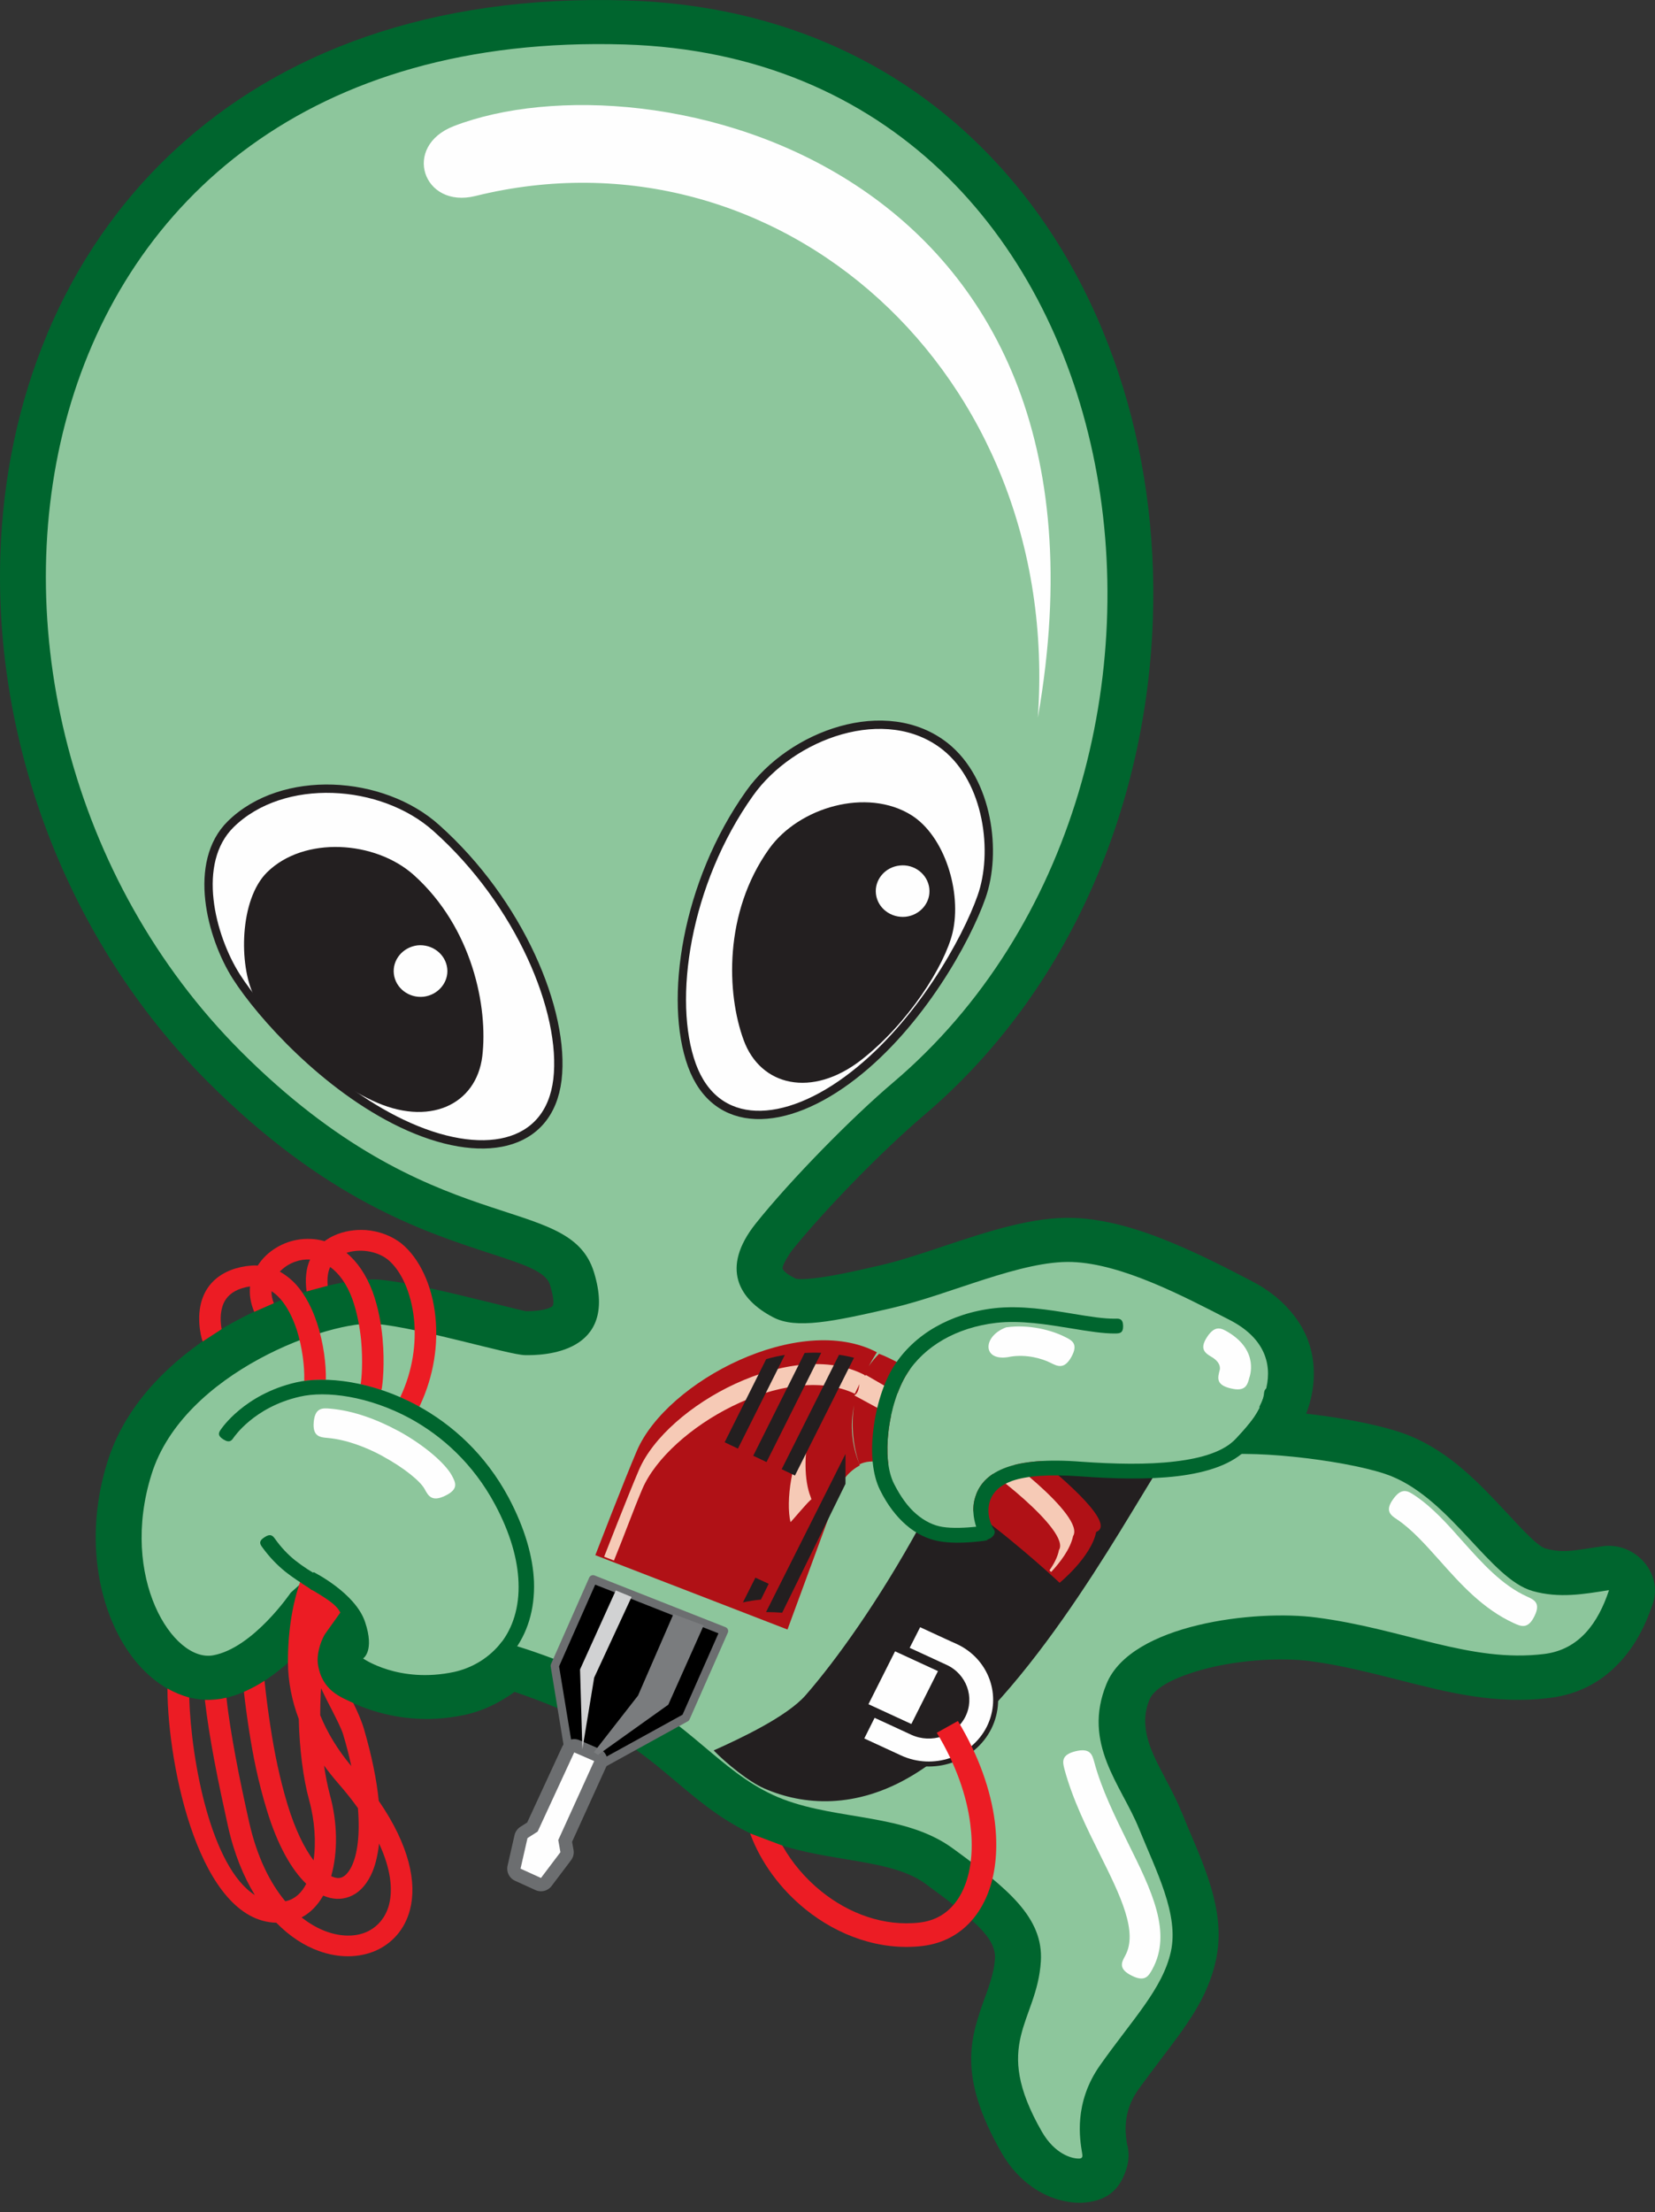
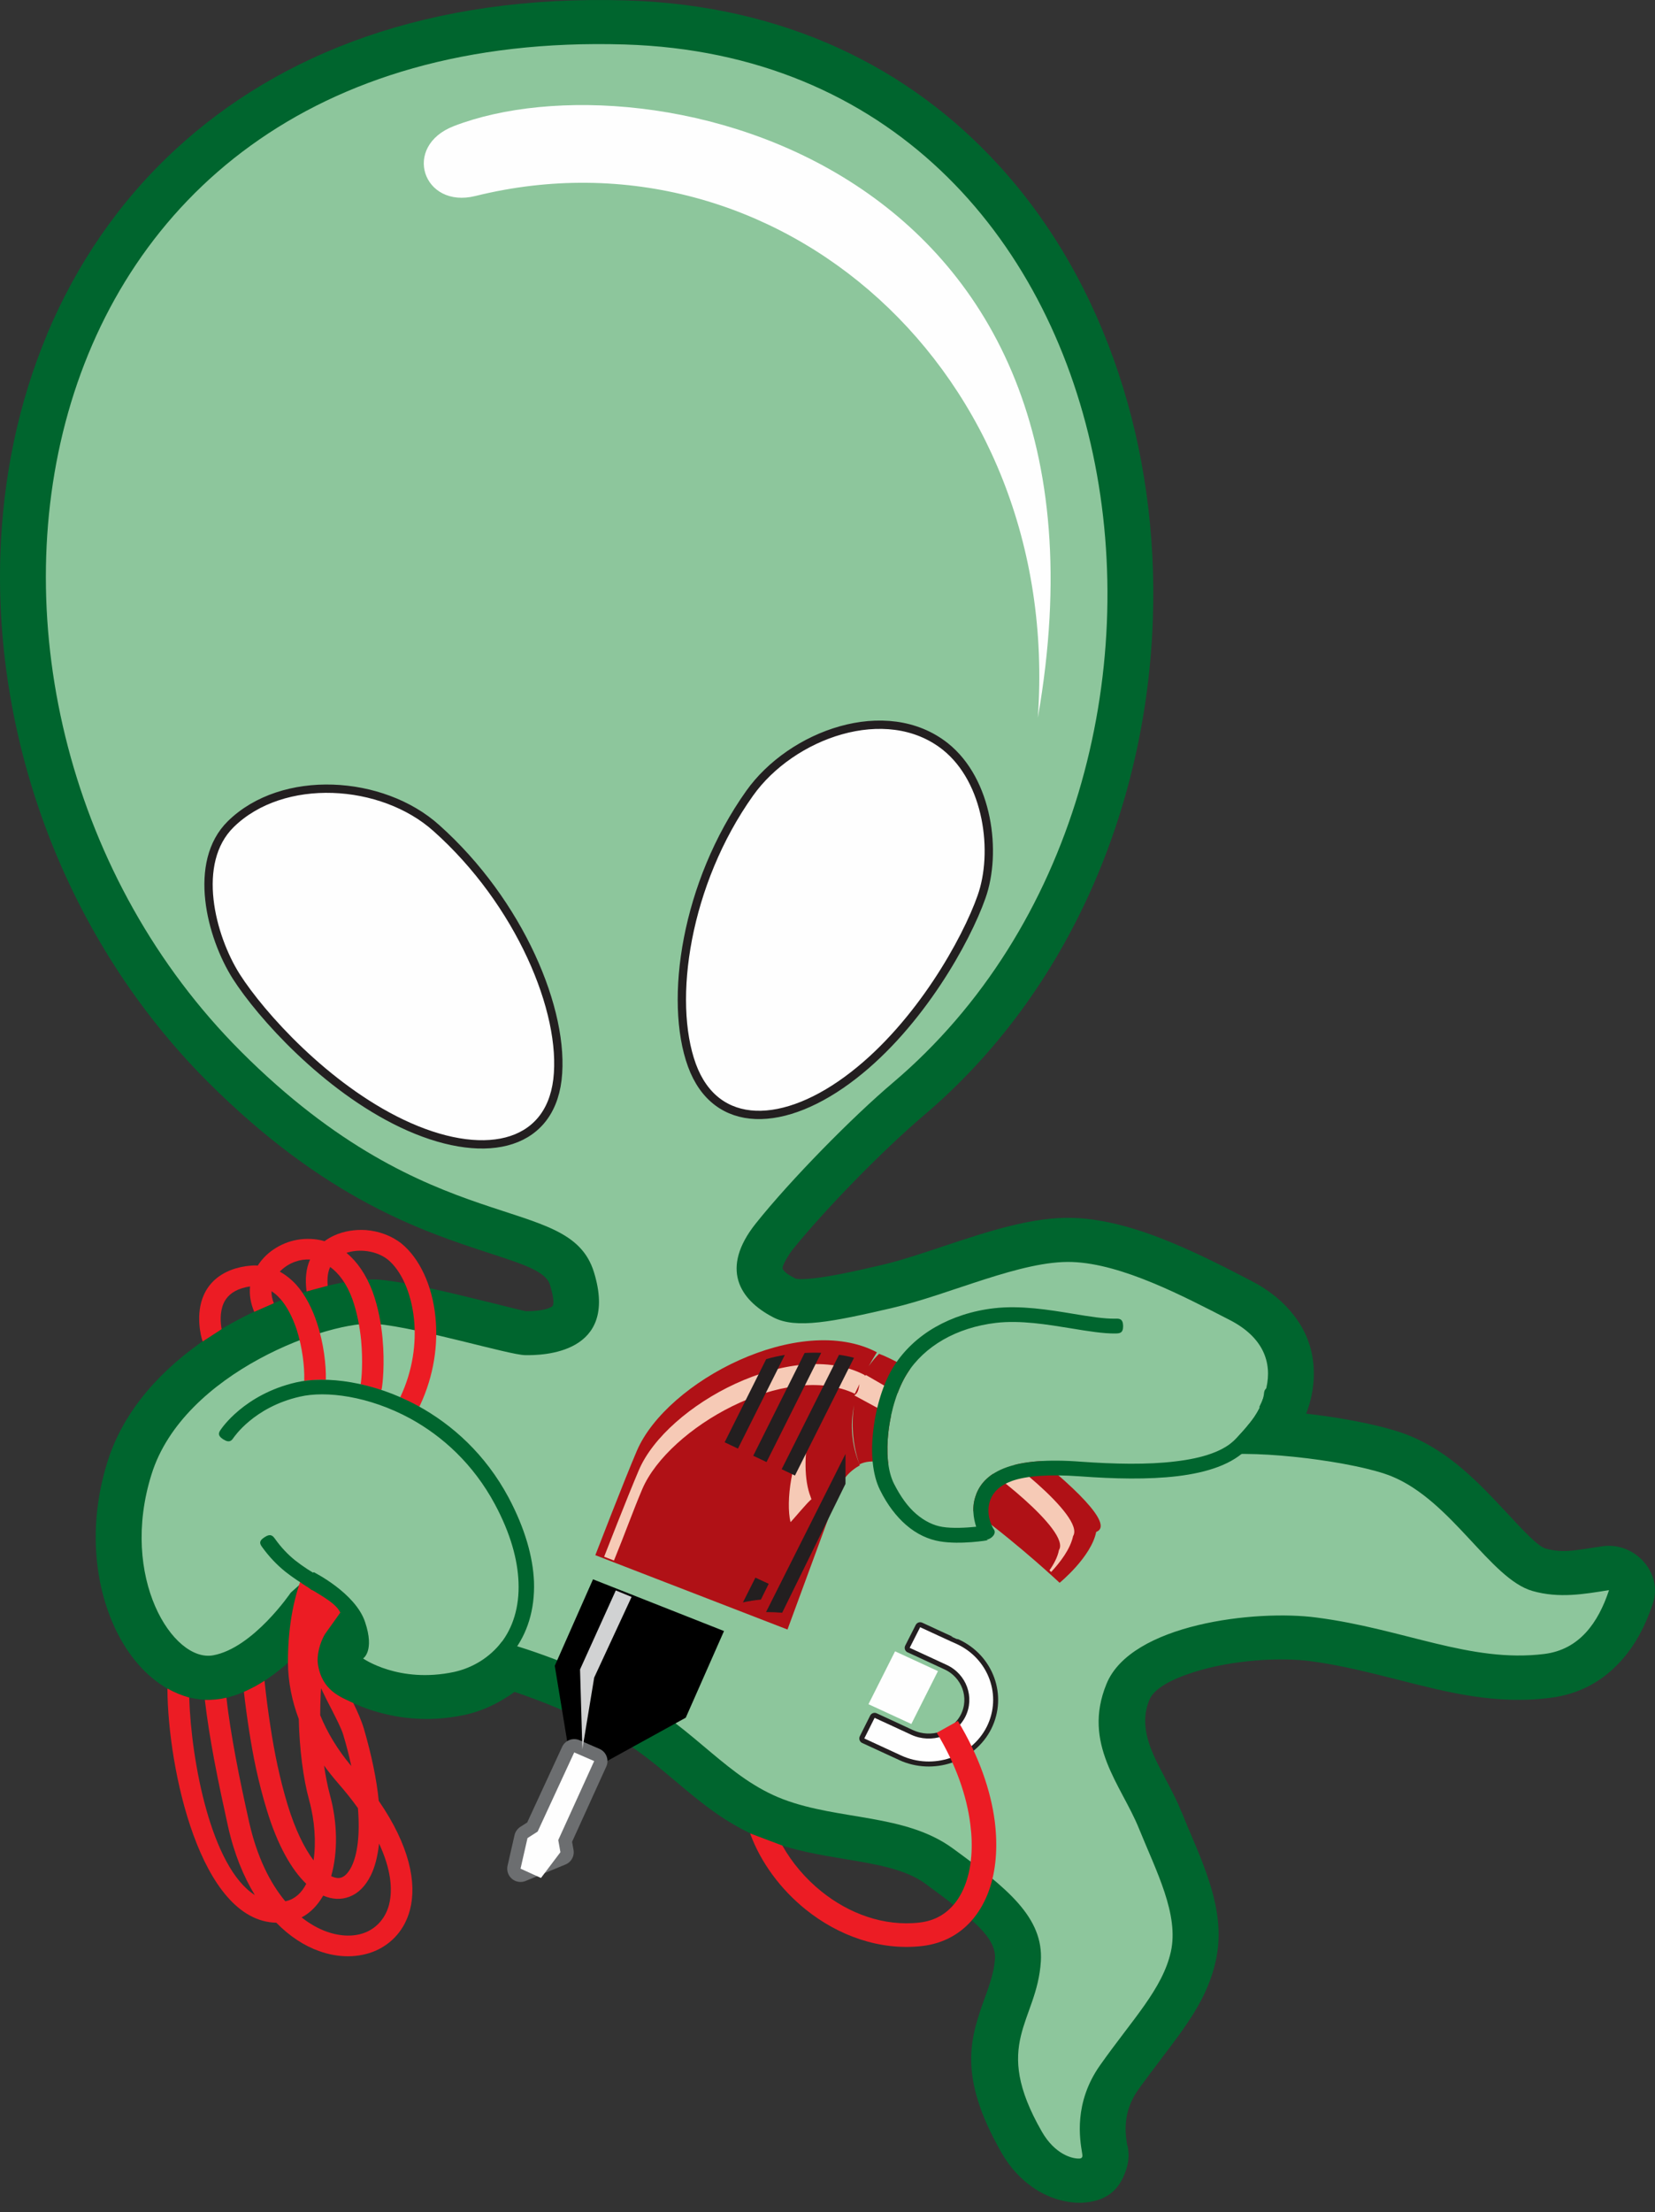
<svg xmlns="http://www.w3.org/2000/svg" width="125" height="167" viewBox="0 0 125 167" fill="none">
  <rect x="0" y="0" width="125" height="167" fill="#333333" stroke="none" />
  <path d="M85.042 163.842C85.042 163.858 85.038 163.871 85.029 163.879L85.054 163.816C85.046 163.825 85.042 163.833 85.042 163.842Z" fill="#00652E" />
  <path d="M38.862 127.733C38.653 127.892 38.435 128.039 38.209 128.173C37.222 128.8 36.175 129.236 35.071 129.478H35.045C29.295 130.709 25.164 127.758 25.152 127.746C23.833 126.653 23.67 124.732 24.549 123.389C24.39 123.506 24.294 123.535 24.26 123.477C24.227 123.36 24.16 123.242 24.059 123.125C22.753 124.72 19.979 127.658 16.752 128.248H16.739C15.844 128.399 14.961 128.348 14.09 128.097C12.458 127.633 10.926 126.452 9.733 124.745C8.754 123.339 7.963 121.506 7.549 119.396C7.034 116.772 7.084 113.658 8.114 110.369C9.357 106.376 12.32 103.262 15.672 101.015C20.368 97.863 26.194 96.382 28.742 96.62C30.902 96.834 34.129 97.625 36.728 98.265H36.74C38.335 98.667 39.653 98.993 39.716 98.993C40.105 98.993 41.11 98.981 41.675 98.654C41.838 98.566 41.888 98.152 41.537 96.997C41.223 95.993 39.553 95.453 37.004 94.624C31.944 92.967 24.587 90.569 15.685 81.667C4.937 70.906 -0.437 55.978 0.028 41.865C0.216 36.09 1.384 30.415 3.568 25.216L3.556 25.229C5.753 19.993 8.992 15.197 13.312 11.229C21.146 4.023 32.421 -0.41 47.3 0.03C59.315 0.394 68.707 5.153 75.349 12.385C79.48 16.867 82.531 22.291 84.489 28.205C86.423 34.018 87.289 40.334 87.076 46.674C86.624 60.636 80.911 74.773 69.737 84.24C68.217 85.534 66.284 87.367 64.463 89.238C62.693 91.058 61.01 92.916 59.818 94.398C59.667 94.599 59.516 94.833 59.366 95.101C59.165 95.461 59.081 95.687 59.114 95.779C59.148 95.896 59.282 96.039 59.516 96.206C59.617 96.273 59.801 96.378 60.069 96.52C60.236 96.595 60.705 96.591 61.475 96.507C62.818 96.357 64.501 95.993 66.598 95.503C67.954 95.189 69.586 94.649 71.231 94.097C74.596 92.979 78.011 91.837 81.112 91.95C83.51 92.037 86.021 92.791 88.419 93.783C90.704 94.724 92.751 95.792 94.496 96.696L94.471 96.683C95.877 97.399 96.957 98.303 97.736 99.32C98.828 100.726 99.267 102.283 99.23 103.877V103.89C99.205 104.861 99.012 105.807 98.652 106.728C98.736 106.736 98.82 106.744 98.903 106.753H98.891C101.841 107.104 104.829 107.719 106.474 108.398C109.563 109.666 111.76 112.026 113.769 114.173C115.012 115.517 116.155 116.747 116.732 116.91C117.301 117.069 117.887 117.128 118.49 117.086C119.118 117.048 120.06 116.885 120.976 116.747C123.45 116.358 125.609 118.731 124.843 121.041C124.303 122.686 123.512 124.23 122.357 125.473C121.026 126.917 119.306 127.909 117.071 128.185C112.978 128.7 109.425 127.796 105.545 126.804C103.448 126.277 101.239 125.712 98.966 125.41C96.744 125.122 93.14 125.297 90.177 126.239C88.507 126.766 87.164 127.469 86.812 128.336C85.958 130.395 86.988 132.341 87.98 134.199V134.212C88.419 135.041 88.859 135.857 89.248 136.823L89.261 136.836C89.713 137.966 89.775 138.079 89.876 138.318C91.244 141.544 92.575 144.683 91.822 148.048C91.207 150.836 89.637 152.895 87.716 155.418L87.729 155.406C87.168 156.134 86.578 156.925 85.958 157.779C85.343 158.658 85.105 159.511 85.042 160.202C84.966 160.98 85.079 161.633 85.142 161.985L85.167 161.997C85.268 162.575 85.293 163.115 85.042 163.843C84.54 165.375 83.535 166.216 81.677 166.304C80.811 166.329 79.317 166.091 77.91 165.074L77.898 165.061C77.119 164.509 76.316 163.692 75.65 162.537C72.285 156.661 73.302 153.824 74.42 150.723V150.735C74.746 149.819 75.085 148.877 75.148 147.885C75.198 147.194 74.872 146.529 74.269 145.838C73.315 144.759 71.758 143.578 69.85 142.185C68.38 141.117 66.146 140.741 63.873 140.364C61.914 140.038 59.931 139.711 57.897 138.933C55.046 137.853 53.088 136.221 50.978 134.438C49.535 133.22 47.99 131.927 46.069 130.86C43.407 129.391 40.658 128.336 38.862 127.733Z" fill="#00652E" />
  <path d="M37.907 123.942C37.907 123.942 42.98 125.298 47.801 127.972C52.623 130.647 54.946 134.238 59.164 135.845C63.383 137.439 68.355 136.925 71.946 139.536C76.114 142.575 78.826 144.772 78.613 148.086C78.324 152.682 74.846 154.239 78.688 160.931C79.668 162.638 80.973 162.99 81.526 162.965C81.777 162.952 81.777 162.789 81.727 162.525C81.564 161.546 81.074 158.759 83.095 155.909C85.544 152.443 87.804 150.158 88.431 147.358C89.059 144.546 87.352 141.319 86.021 138.042C84.69 134.752 81.714 131.664 83.572 127.131C85.418 122.599 94.847 121.506 99.443 122.121C106.034 122.975 111.057 125.562 116.631 124.871C119.281 124.545 120.712 122.523 121.528 120.05C119.645 120.351 117.761 120.69 115.74 120.113C112.563 119.196 109.65 113.32 105.118 111.462C102.494 110.382 95.01 109.415 91.834 109.892C95.488 107.318 98.011 102.258 92.838 99.634C89.411 97.876 84.765 95.416 80.986 95.278C77.156 95.139 71.745 97.738 67.401 98.743C62.868 99.797 60.118 100.35 58.411 99.459C55.787 98.103 54.418 95.73 57.067 92.39C59.717 89.062 64.425 84.291 67.438 81.743C94.885 58.477 87.038 4.576 47.186 3.358C-0.437 1.914 -7.619 53.53 18.183 79.37C32.735 93.934 42.967 89.879 44.863 96.056C46.759 102.233 40.971 102.334 39.653 102.309C38.473 102.296 31.768 100.262 28.403 99.948C25.051 99.622 13.851 103.552 11.44 111.324C9.004 119.108 13.072 125.524 16.098 124.972C19.124 124.419 21.962 120.238 21.962 120.238L23.695 118.694C23.695 118.694 26.846 120.263 27.574 122.46C28.315 124.658 27.424 125.21 27.424 125.21C27.424 125.21 30.123 127.119 34.304 126.227C35.71 125.913 36.991 125.135 37.907 123.942Z" fill="#8DC69C" />
  <path d="M71.394 56.354C66.937 52.826 59.768 55.45 56.616 59.895C51.795 66.675 50.477 75.526 52.259 80.423C54.055 85.332 59.24 85.257 64.476 81.177C69.486 77.284 72.989 70.969 74.131 67.717C75.324 64.377 74.659 58.953 71.394 56.354Z" fill="#FEFEFE" />
  <path d="M71.394 56.354C66.937 52.826 59.768 55.45 56.616 59.895C51.795 66.675 50.477 75.526 52.259 80.423C54.055 85.332 59.24 85.257 64.476 81.177C69.486 77.284 72.989 70.969 74.131 67.717C75.324 64.377 74.659 58.953 71.394 56.354Z" stroke="#231F20" stroke-width="0.628" stroke-linecap="round" stroke-linejoin="round" />
  <path d="M17.43 62.22C21.348 58.378 28.869 58.842 32.962 62.521C39.227 68.109 42.717 76.358 42.102 81.518C41.474 86.666 36.389 87.695 30.35 84.82C24.587 82.07 19.715 76.646 17.845 73.721C15.936 70.707 14.48 65.12 17.43 62.22Z" fill="#FEFEFE" />
  <path d="M17.43 62.22C21.348 58.378 28.869 58.842 32.962 62.521C39.227 68.109 42.717 76.358 42.102 81.518C41.474 86.666 36.389 87.695 30.35 84.82C24.587 82.07 19.715 76.646 17.845 73.721C15.936 70.707 14.48 65.12 17.43 62.22Z" stroke="#231F20" stroke-width="0.628" stroke-linecap="round" stroke-linejoin="round" />
-   <path fill-rule="evenodd" clip-rule="evenodd" d="M68.833 61.541C71.356 63.123 72.662 67.366 71.947 70.417C71.344 72.916 68.619 77.235 65.066 80.01C61.325 82.923 57.432 82.006 56.164 78.516C54.883 75.025 54.645 68.911 58.085 64.089C60.345 60.925 65.493 59.456 68.833 61.541ZM31.254 66.061C35.699 70.053 36.866 76.067 36.427 79.746C35.975 83.412 32.384 85.12 28.09 83.073C23.972 81.115 20.331 77.474 19.175 75.163C18.045 72.891 18.07 67.919 20.18 65.847C22.967 63.11 28.328 63.449 31.254 66.061ZM66.159 67.492C66.284 68.559 67.288 69.325 68.406 69.212C69.511 69.086 70.314 68.132 70.189 67.065C70.063 65.998 69.059 65.219 67.954 65.345C66.849 65.458 66.033 66.425 66.159 67.492ZM29.747 73.531C29.873 74.598 30.877 75.364 31.982 75.251C33.087 75.126 33.903 74.159 33.778 73.104C33.652 72.037 32.648 71.259 31.53 71.372C30.425 71.51 29.622 72.464 29.747 73.531Z" fill="#231F20" />
  <path d="M78.387 54.183C85.757 12.121 48.957 3.872 34.304 9.51C30.324 11.029 31.944 15.788 35.911 14.796C58.687 9.171 80.233 28.029 78.387 54.183Z" fill="#FEFEFE" />
  <path fill-rule="evenodd" clip-rule="evenodd" d="M22.402 100.362C22.101 99.47 21.686 98.629 21.134 98.014V98.026C20.95 97.809 20.741 97.629 20.506 97.487C20.498 97.78 20.557 98.081 20.682 98.391L19.201 99.043C18.924 98.374 18.82 97.734 18.887 97.123C18.694 97.148 18.489 97.194 18.271 97.261C17.506 97.499 17.104 97.926 16.89 98.391C16.589 99.081 16.652 99.872 16.74 100.349L15.308 101.278L15.283 101.203C15.17 100.877 14.756 99.219 15.384 97.788C15.76 96.934 16.488 96.168 17.782 95.766C18.334 95.608 18.857 95.532 19.351 95.54H19.339C19.381 95.54 19.422 95.545 19.464 95.553C19.64 95.277 19.849 95.022 20.092 94.787C20.561 94.344 21.113 94.009 21.749 93.783C22.377 93.565 23.043 93.49 23.746 93.557C23.997 93.582 24.252 93.632 24.512 93.707C24.746 93.532 24.997 93.385 25.265 93.268C25.98 92.942 26.822 92.816 27.625 92.866C28.617 92.942 29.584 93.293 30.337 93.896C31.668 94.988 32.648 97.022 32.886 99.42C33.1 101.479 32.786 103.84 31.718 106.112L31.668 106.2L30.224 105.485L30.237 105.472C31.179 103.476 31.455 101.391 31.267 99.571C31.053 97.575 30.3 95.917 29.283 95.088C28.806 94.712 28.165 94.486 27.5 94.436C27.031 94.402 26.587 94.452 26.169 94.586C26.96 95.239 27.65 96.206 28.153 97.549C28.567 98.704 28.793 99.935 28.893 101.04C29.069 102.923 28.906 104.543 28.818 104.907L28.806 104.945L27.236 104.505C27.311 104.141 27.424 102.81 27.274 101.178C27.173 100.174 26.972 99.081 26.608 98.064C26.181 96.897 25.579 96.118 24.938 95.653C24.763 96.022 24.7 96.495 24.75 97.072L23.155 97.499C23.03 96.562 23.118 95.758 23.419 95.088C23.026 95.072 22.653 95.126 22.302 95.252C21.9 95.394 21.548 95.608 21.247 95.892C21.205 95.925 21.168 95.963 21.134 96.005C21.595 96.264 22.009 96.595 22.377 96.997C23.08 97.788 23.595 98.817 23.947 99.897C24.449 101.417 24.637 103.049 24.612 104.179C24.076 104.162 23.532 104.187 22.98 104.254V104.166C23.005 103.187 22.842 101.73 22.402 100.362ZM24.549 123.364C24.122 124.067 23.921 125.034 24.009 125.624C24.311 127.658 25.742 128.122 26.684 128.574C26.985 129.19 27.286 129.855 27.487 130.52C28.081 132.571 28.454 134.383 28.605 135.957C30.94 139.347 31.492 142.172 30.965 144.181C30.576 145.675 29.609 146.73 28.354 147.282C27.111 147.81 25.604 147.847 24.085 147.295C22.992 146.906 21.887 146.202 20.87 145.16C15.107 145.035 12.684 133.509 12.646 127.545V127.482C13.191 127.783 13.739 128.009 14.291 128.16C14.442 132.994 15.949 140.979 19.251 143.076C18.397 141.682 17.681 139.95 17.217 137.866C16.903 136.434 16.514 134.664 16.175 132.856C15.886 131.311 15.635 129.742 15.472 128.336C16.024 128.353 16.568 128.298 17.104 128.173C17.254 129.566 17.506 131.085 17.782 132.58C18.108 134.362 18.497 136.12 18.811 137.539C19.401 140.176 20.393 142.16 21.549 143.541C21.582 143.532 21.62 143.524 21.661 143.516C22.302 143.352 22.791 142.888 23.13 142.222C22.026 141.168 20.958 139.309 20.155 136.66C19.502 134.526 19.1 132.529 18.811 130.621C18.661 129.658 18.531 128.696 18.422 127.733C19.016 127.465 19.535 127.185 19.979 126.892C20.096 128.03 20.247 129.194 20.431 130.382C20.72 132.278 21.109 134.212 21.712 136.221C22.289 138.117 22.98 139.523 23.683 140.452C23.884 139.083 23.771 137.451 23.357 135.932C22.904 134.312 22.616 132.027 22.566 129.78C22.051 128.424 21.762 126.98 21.749 125.548C21.741 123.28 22.046 121.242 22.666 119.434C23.67 120.2 25.29 120.865 25.704 121.744L24.549 123.364ZM26.533 133.333C26.374 132.58 26.169 131.784 25.918 130.947C25.78 130.495 25.453 129.868 25.089 129.139C24.813 128.62 24.532 128.06 24.248 127.457C24.239 127.599 24.231 127.737 24.223 127.871C24.198 128.407 24.185 128.947 24.185 129.491C24.712 130.797 25.503 132.102 26.533 133.333ZM24.65 145.826C25.767 146.228 26.834 146.228 27.675 145.863C28.492 145.499 29.119 144.796 29.383 143.804C29.684 142.624 29.509 141.067 28.63 139.184C28.521 140.172 28.312 140.975 28.002 141.595C27.592 142.415 27.052 142.951 26.382 143.202C25.755 143.436 25.098 143.407 24.411 143.114C23.997 143.829 23.457 144.407 22.779 144.759C23.398 145.244 24.022 145.6 24.65 145.826ZM25.503 134.589C25.135 134.162 24.792 133.731 24.474 133.295C24.599 134.132 24.75 134.881 24.926 135.543C25.491 137.589 25.529 139.837 25.014 141.645C25.315 141.787 25.575 141.821 25.792 141.745C26.068 141.645 26.32 141.373 26.546 140.929C26.998 140.013 27.198 138.531 27.035 136.51C26.592 135.89 26.081 135.25 25.503 134.589Z" fill="#EC1C24" />
-   <path d="M69.472 115.203C66.384 120.828 63.182 125.31 60.847 127.985C59.44 129.592 55.95 131.237 53.903 132.153C54.87 133.145 56.553 134.514 57.733 135.028C60.671 136.309 64.638 136.61 68.92 134.036C77.232 129.027 84.639 115.354 87.502 110.871C85.707 111.072 83.673 111.06 81.626 110.909C76.591 110.532 74.821 111.587 74.269 113.018C73.716 114.437 74.582 115.768 74.582 115.768L74.557 115.73C74.557 115.73 72.46 116.057 71.079 115.831C70.552 115.747 70.016 115.538 69.472 115.203Z" fill="#231F20" />
  <path d="M70.842 126.164L67.603 124.67L65.594 128.663L68.833 130.157L70.842 126.164Z" fill="#FEFEFE" />
  <path d="M72.26 124.118C72.235 124.118 69.523 122.862 69.498 122.85L68.707 124.407C68.745 124.419 71.457 125.675 71.482 125.687C73.001 126.378 73.641 128.148 72.913 129.605C72.185 131.048 70.352 131.664 68.833 130.973C68.795 130.948 66.083 129.705 66.058 129.692L65.279 131.249C65.304 131.262 68.016 132.517 68.054 132.53C70.465 133.647 73.378 132.656 74.533 130.358C75.688 128.035 74.683 125.235 72.26 124.118Z" stroke="#231F20" stroke-width="0.753" stroke-linecap="round" stroke-linejoin="round" />
  <path d="M72.26 124.118C72.235 124.118 69.523 122.862 69.498 122.85L68.707 124.407C68.745 124.419 71.457 125.675 71.482 125.687C73.001 126.378 73.641 128.148 72.913 129.605C72.185 131.048 70.352 131.664 68.833 130.973C68.795 130.948 66.083 129.705 66.058 129.692L65.279 131.249C65.304 131.262 68.016 132.517 68.054 132.53C70.465 133.647 73.378 132.656 74.533 130.358C75.688 128.035 74.683 125.235 72.26 124.118Z" fill="#FEFEFE" />
  <path d="M72.349 129.93C73.931 132.554 74.835 135.178 75.136 137.526C75.375 139.472 75.224 141.255 74.697 142.724C74.144 144.268 73.19 145.486 71.884 146.214C71.223 146.583 70.486 146.817 69.674 146.917C66.448 147.294 63.296 146.126 60.861 144.168C58.94 142.623 57.445 140.589 56.654 138.417L59.09 139.334C59.818 140.627 60.835 141.832 62.041 142.799C64.112 144.469 66.762 145.461 69.461 145.147C70.022 145.08 70.52 144.925 70.955 144.683C71.872 144.18 72.55 143.289 72.951 142.146C73.378 140.941 73.504 139.422 73.29 137.752C73.027 135.605 72.198 133.207 70.754 130.821L72.349 129.93Z" fill="#EC1C24" />
  <path d="M54.683 123.139L44.789 119.234L41.901 125.763L42.969 132.255L45.254 133.284L51.795 129.681L54.683 123.139Z" fill="black" />
-   <path d="M54.683 123.139L44.789 119.234L41.901 125.763L42.969 132.255L45.254 133.284L51.795 129.681L54.683 123.139Z" stroke="#6C6E70" stroke-width="0.628" stroke-linecap="round" stroke-linejoin="round" />
  <path d="M80.032 119.497C80.032 119.497 68.531 108.674 64.915 110.557C64.011 108.059 64.174 104.367 66.396 102.208C70.314 103.639 85.594 114.613 82.794 115.655C82.417 117.551 80.032 119.497 80.032 119.497ZM66.233 102.095C64.45 104.895 63.785 107.607 64.865 110.432C64.89 110.499 64.915 110.565 64.94 110.632C63.747 111.285 63.446 112.24 63.446 112.24L59.478 123.025L44.964 117.412C44.964 117.412 47.161 111.725 48.103 109.528C50.363 104.267 60.407 99.031 66.233 102.095Z" fill="#B01116" />
-   <path d="M44.877 132.956L43.37 132.303L40.608 138.279L39.842 138.769L39.315 141.079L40.859 141.782L42.328 139.836L42.165 138.92L44.877 132.956Z" stroke="#6C6E70" stroke-width="2.009" stroke-linecap="round" stroke-linejoin="round" />
+   <path d="M44.877 132.956L43.37 132.303L40.608 138.279L39.842 138.769L39.315 141.079L42.328 139.836L42.165 138.92L44.877 132.956Z" stroke="#6C6E70" stroke-width="2.009" stroke-linecap="round" stroke-linejoin="round" />
  <path d="M44.877 132.956L43.37 132.303L40.608 138.279L39.842 138.769L39.315 141.079L40.859 141.782L42.328 139.836L42.165 138.92L44.877 132.956Z" fill="#FEFEFE" />
  <path fill-rule="evenodd" clip-rule="evenodd" d="M79.392 118.682L79.266 118.557C79.605 118.067 79.882 117.552 79.982 117.025C80.899 115.594 74.37 110.584 73.039 109.969L64.526 105.348C64.815 105.185 64.853 104.834 64.915 104.495C64.798 104.729 64.681 104.972 64.564 105.223C59.353 102.737 50.501 107.797 48.518 112.405C47.827 114.024 47.187 115.832 46.371 117.816L45.63 117.527C45.63 117.527 47.375 113.045 48.254 110.986C50.363 106.051 59.868 100.941 65.317 103.817C65.309 103.833 65.296 103.85 65.279 103.867C65.321 103.85 65.367 103.833 65.418 103.817L73.918 108.738C75.311 109.379 81.991 114.476 81.049 115.97C80.836 116.975 80.045 117.979 79.392 118.682ZM59.705 114.916C59.341 113.371 59.755 110.107 61.111 107.935C60.747 109.831 60.722 111.714 61.224 113.007C61.249 113.074 61.27 113.137 61.287 113.196C61.061 113.321 59.868 114.778 59.705 114.916Z" fill="#F6CAB6" />
  <path d="M57.054 119.108L58.059 119.573L57.469 120.766C57.008 120.807 56.556 120.879 56.112 120.979L57.054 119.108ZM57.87 102.61C58.331 102.476 58.8 102.372 59.277 102.296L55.736 109.365L54.731 108.888L57.87 102.61ZM63.859 109.767V112.027L59.076 121.758C58.674 121.724 58.268 121.707 57.858 121.707L63.859 109.767ZM60.771 102.146C61.189 102.121 61.608 102.116 62.026 102.133L57.895 110.382L56.891 109.905L60.771 102.146ZM63.37 102.284C63.746 102.334 64.123 102.409 64.5 102.51L60.042 111.399L59.038 110.922L63.37 102.284Z" fill="#231F20" />
  <path d="M47.703 120.564L46.51 120.074L43.81 126.038L43.986 132.065L44.878 126.653L47.703 120.564Z" fill="#D1D2D3" />
-   <path d="M50.865 121.857L53.15 122.711L50.475 128.7L45.177 132.479L44.851 132.291L48.19 128.01L50.865 121.857Z" fill="#7A7C7E" />
  <path d="M84.829 100.098C89.035 101.529 92.663 103.714 95.149 106.263C95.024 106.514 94.886 106.752 94.735 106.978C94.333 107.556 93.831 108.096 93.379 108.585C92.487 109.565 90.818 110.092 88.784 110.331C86.649 110.594 84.151 110.531 81.665 110.356C79.066 110.155 77.283 110.343 76.077 110.757C74.746 111.222 74.056 111.963 73.73 112.817V112.829C73.365 113.746 73.529 114.637 73.73 115.265C73.001 115.34 71.921 115.403 71.181 115.278C70.54 115.177 69.85 114.863 69.184 114.286C68.582 113.767 68.029 113.013 67.527 112.026C67.025 111.034 66.937 109.59 67.1 108.121C67.288 106.463 67.816 104.806 68.506 103.714C69.147 102.684 70.088 101.805 71.243 101.14C72.386 100.487 73.742 100.048 75.236 99.872C77.069 99.658 79.103 99.997 80.899 100.286C82.167 100.5 83.335 100.688 84.264 100.675C84.552 100.663 84.841 100.663 84.829 100.098Z" fill="#8DC69C" />
-   <path d="M114.348 122.548C114.875 122.787 115.402 123.025 115.892 122.021C116.394 121.016 115.867 120.778 115.34 120.539C113.444 119.685 111.924 117.99 110.48 116.371C109.325 115.065 108.195 113.797 106.839 112.893C106.362 112.579 105.885 112.253 105.232 113.169C104.567 114.073 105.044 114.4 105.521 114.713C106.626 115.454 107.656 116.609 108.723 117.802C110.33 119.61 112.012 121.481 114.348 122.548ZM92.112 103.476C91.974 104.016 91.823 104.556 92.953 104.82C94.07 105.096 94.221 104.556 94.359 104.016C94.359 104.003 95.163 102.02 92.764 100.576C92.275 100.287 91.785 99.998 91.17 100.94C90.555 101.869 91.044 102.17 91.534 102.459C92.338 102.949 92.112 103.476 92.112 103.476ZM79.368 102.899C79.87 103.15 80.385 103.413 80.925 102.434C81.465 101.455 80.962 101.191 80.448 100.94C79.468 100.438 77.736 99.961 75.99 100.212C74.144 100.902 74.182 102.899 76.342 102.421C77.534 102.233 78.702 102.56 79.368 102.899ZM82.645 133.02C82.494 132.48 82.356 131.94 81.226 132.216C80.121 132.492 80.259 133.032 80.397 133.572C81.013 135.857 82.092 138.029 83.097 140.051C84.629 143.127 85.972 145.864 84.98 147.659C84.716 148.149 84.44 148.639 85.47 149.153C86.487 149.668 86.75 149.179 87.027 148.689C88.558 145.914 86.976 142.712 85.181 139.109C84.227 137.163 83.197 135.091 82.645 133.02ZM24.952 106.351C24.374 106.301 23.797 106.251 23.696 107.356C23.596 108.461 24.173 108.511 24.751 108.561C26.144 108.687 27.626 109.239 28.919 109.942H28.907C30.526 110.821 31.769 111.838 32.083 112.441C32.347 112.931 32.623 113.42 33.64 112.918C34.67 112.416 34.406 111.926 34.142 111.424C33.653 110.495 32.033 109.089 30.049 108.009H30.037C28.505 107.18 26.709 106.502 24.952 106.351Z" fill="#FEFEFE" />
  <path fill-rule="evenodd" clip-rule="evenodd" d="M39.163 119.458C39.1 117.751 38.56 115.767 37.38 113.57C35.735 110.506 33.4 108.422 31.002 107.104C27.863 105.396 24.611 104.982 22.64 105.446C19.162 106.237 17.668 108.523 17.655 108.523C17.505 108.749 17.341 108.975 16.852 108.661C16.375 108.347 16.538 108.121 16.701 107.895C16.713 107.882 18.434 105.271 22.363 104.367C24.586 103.852 28.164 104.279 31.567 106.137C34.153 107.556 36.652 109.778 38.41 113.055C39.665 115.416 40.255 117.563 40.331 119.408C40.406 121.568 39.803 123.351 38.774 124.694C38.598 124.908 38.422 125.134 37.97 124.807C37.506 124.481 37.669 124.255 37.845 124.029C38.724 122.899 39.238 121.342 39.163 119.458ZM22.288 117.801C22.874 118.262 23.515 118.68 24.209 119.057C24.423 119.17 24.636 119.295 24.498 119.634C24.498 119.81 24.46 119.961 24.234 120.036C24.071 120.187 23.92 120.162 23.77 120.086C23.611 120.078 23.502 120.036 23.443 119.961C23.393 119.927 23.351 119.89 23.318 119.848C22.69 119.488 22.1 119.09 21.547 118.655C20.903 118.136 20.325 117.525 19.815 116.822C19.652 116.596 19.488 116.37 19.978 116.056C20.455 115.742 20.618 115.968 20.782 116.194C21.225 116.813 21.727 117.349 22.288 117.801ZM95.688 107.593C95.249 108.234 94.722 108.799 94.245 109.326C93.14 110.531 91.219 111.172 88.921 111.448C86.711 111.712 84.125 111.649 81.588 111.461C79.153 111.285 77.52 111.435 76.453 111.8C75.511 112.139 75.034 112.641 74.808 113.206C74.394 114.286 74.947 115.265 75.022 115.403C75.03 115.411 75.034 115.416 75.034 115.416L75.059 115.453C75.298 115.78 74.884 116.194 74.507 116.244L74.608 116.282C74.595 116.294 72.523 116.633 70.992 116.37C70.15 116.232 69.246 115.842 68.418 115.114C67.715 114.499 67.037 113.645 66.472 112.503C65.881 111.322 65.756 109.653 65.957 107.995C66.158 106.2 66.735 104.354 67.514 103.136C68.267 101.956 69.334 100.939 70.653 100.186C71.933 99.457 73.44 98.955 75.097 98.767C77.081 98.541 79.203 98.88 81.086 99.194C82.292 99.395 83.384 99.57 84.238 99.558C84.526 99.545 84.815 99.545 84.828 100.098C84.84 100.663 84.552 100.663 84.263 100.675C83.334 100.688 82.166 100.499 80.885 100.286C79.102 99.997 77.068 99.658 75.235 99.872C73.741 100.047 72.385 100.487 71.243 101.14C70.088 101.805 69.146 102.684 68.505 103.714C67.815 104.806 67.288 106.463 67.099 108.121C66.936 109.59 67.024 111.034 67.526 112.026C68.028 113.013 68.581 113.767 69.183 114.286C69.849 114.863 70.54 115.177 71.18 115.277C71.933 115.403 73 115.34 73.729 115.265C73.528 114.637 73.365 113.746 73.729 112.829V112.817C74.055 111.963 74.746 111.222 76.076 110.757C77.282 110.343 79.065 110.155 81.664 110.356C84.15 110.531 86.648 110.594 88.783 110.331C90.817 110.092 92.487 109.565 93.378 108.585C93.83 108.096 94.332 107.556 94.734 106.978C95.098 106.451 95.387 105.861 95.462 105.258C95.487 104.982 95.525 104.706 96.103 104.768C96.668 104.831 96.643 105.107 96.605 105.384C96.504 106.187 96.153 106.928 95.688 107.593Z" fill="#00652E" />
</svg>